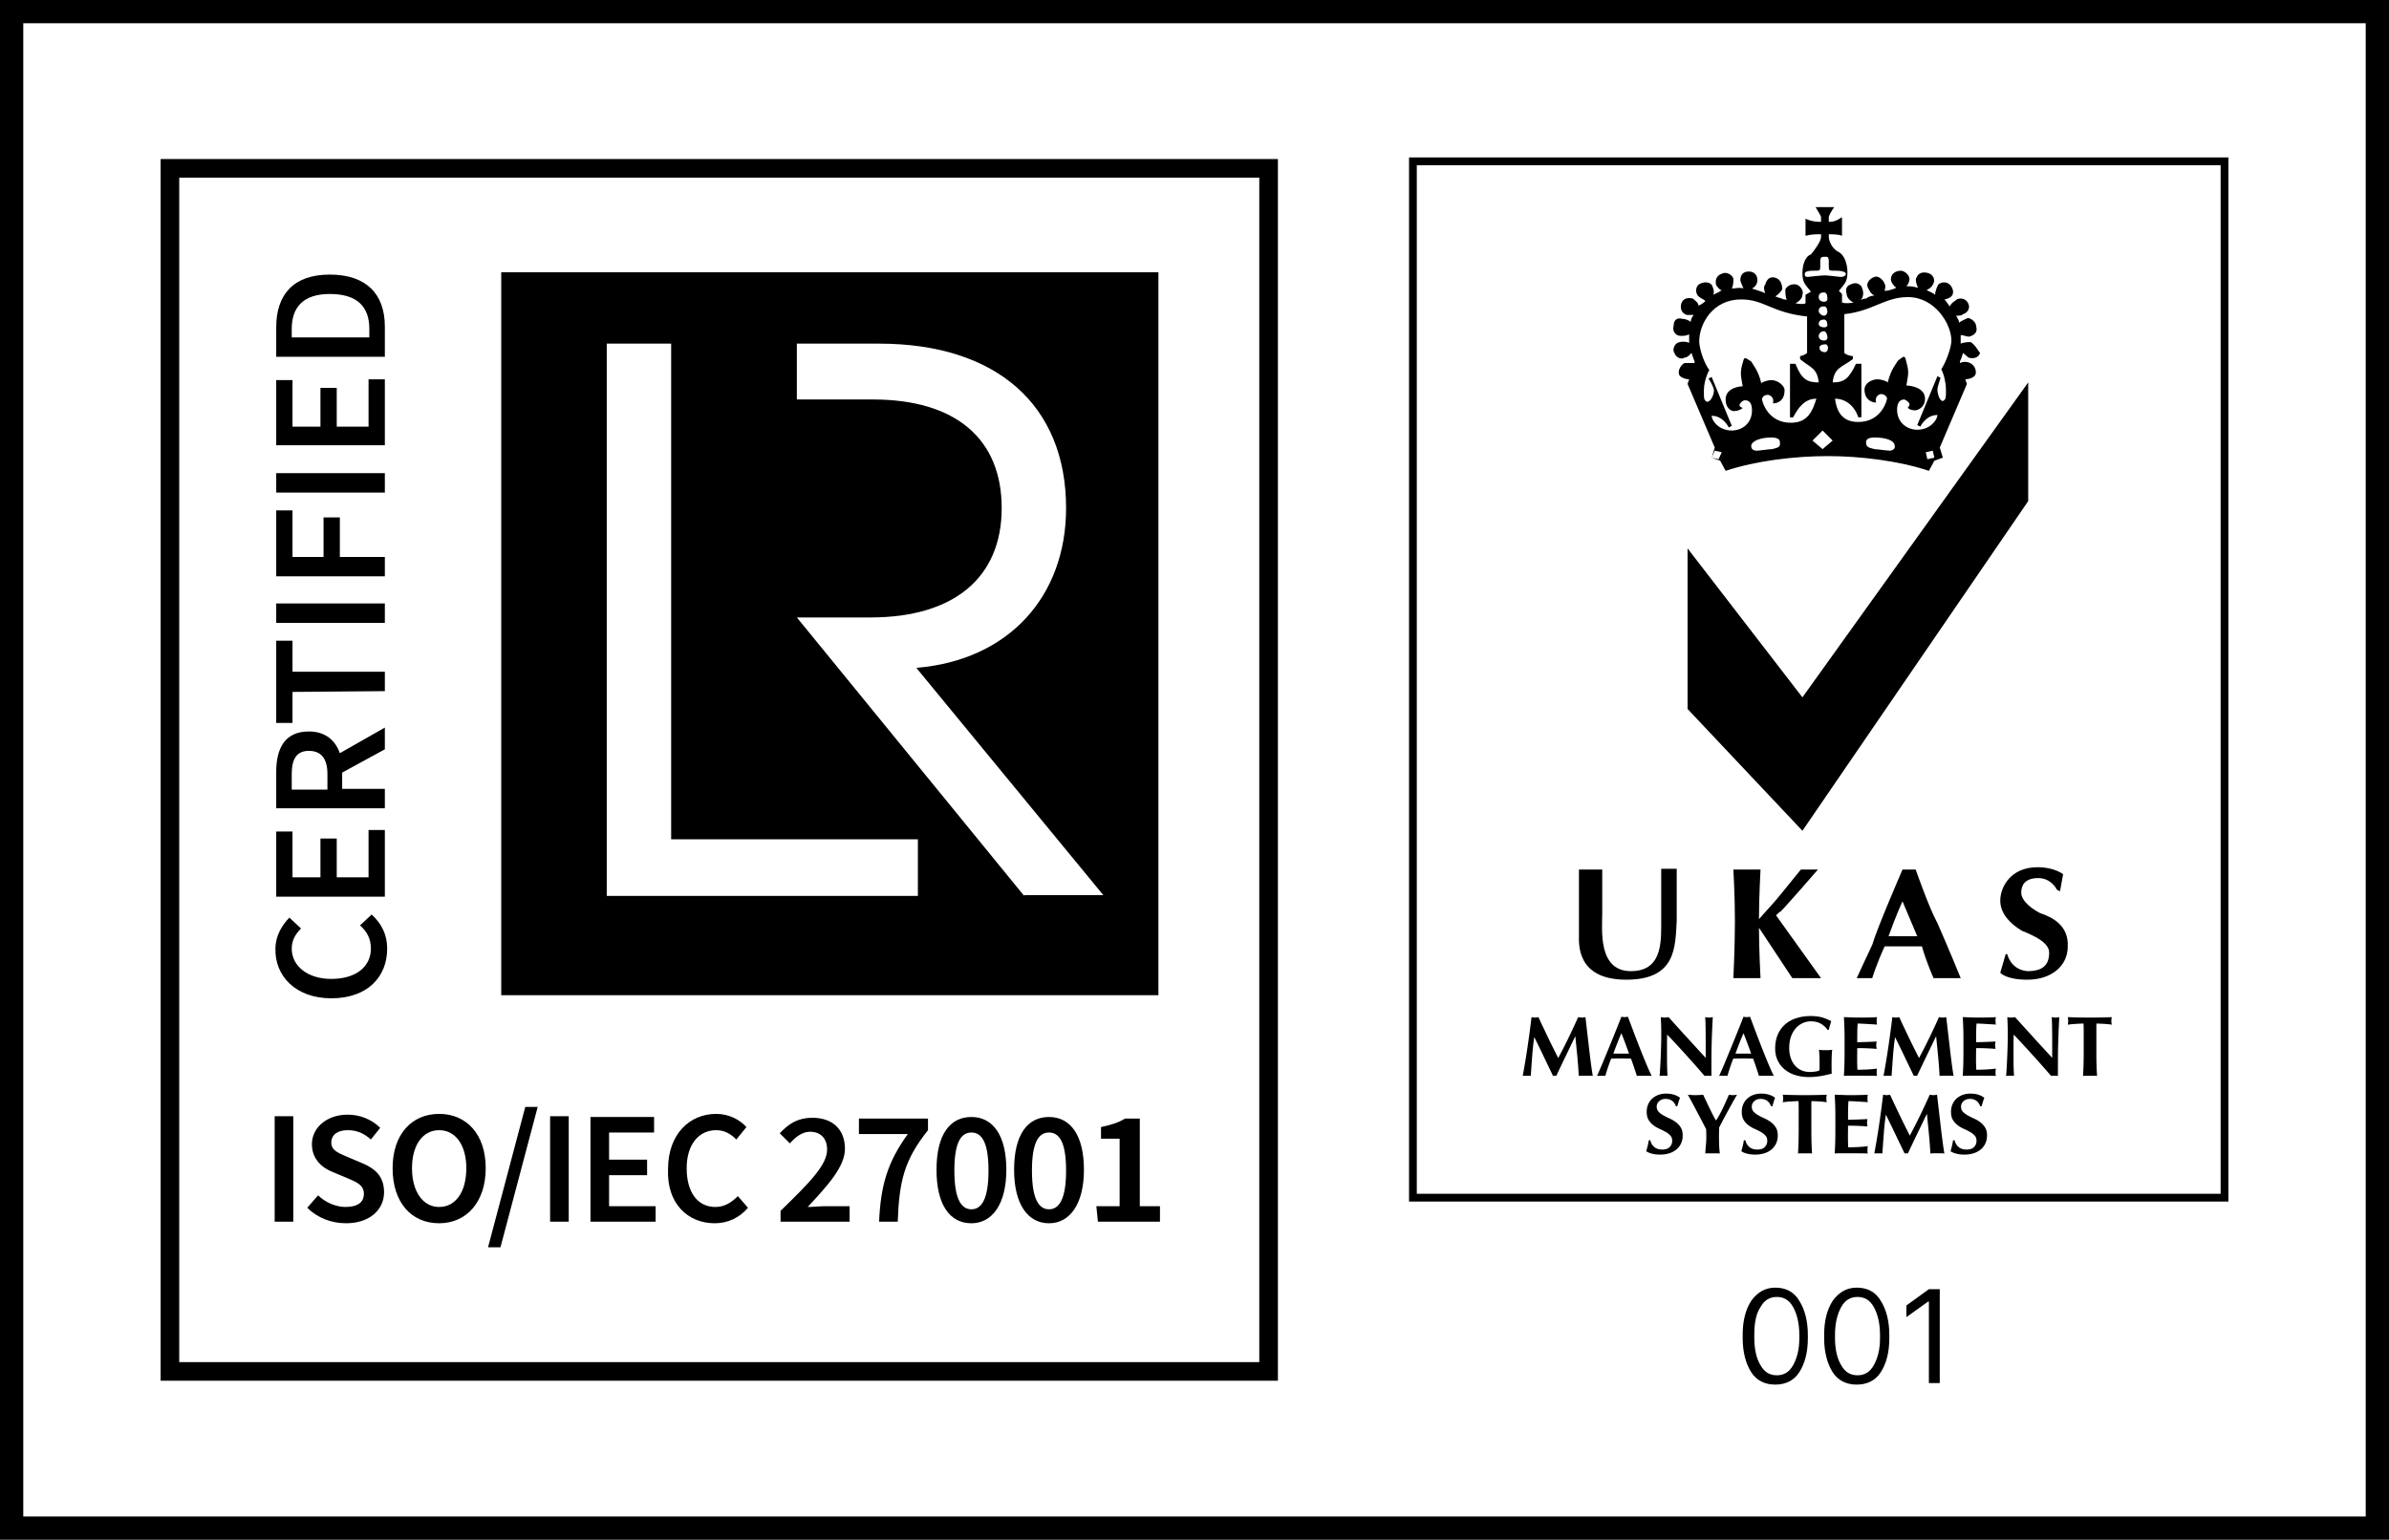
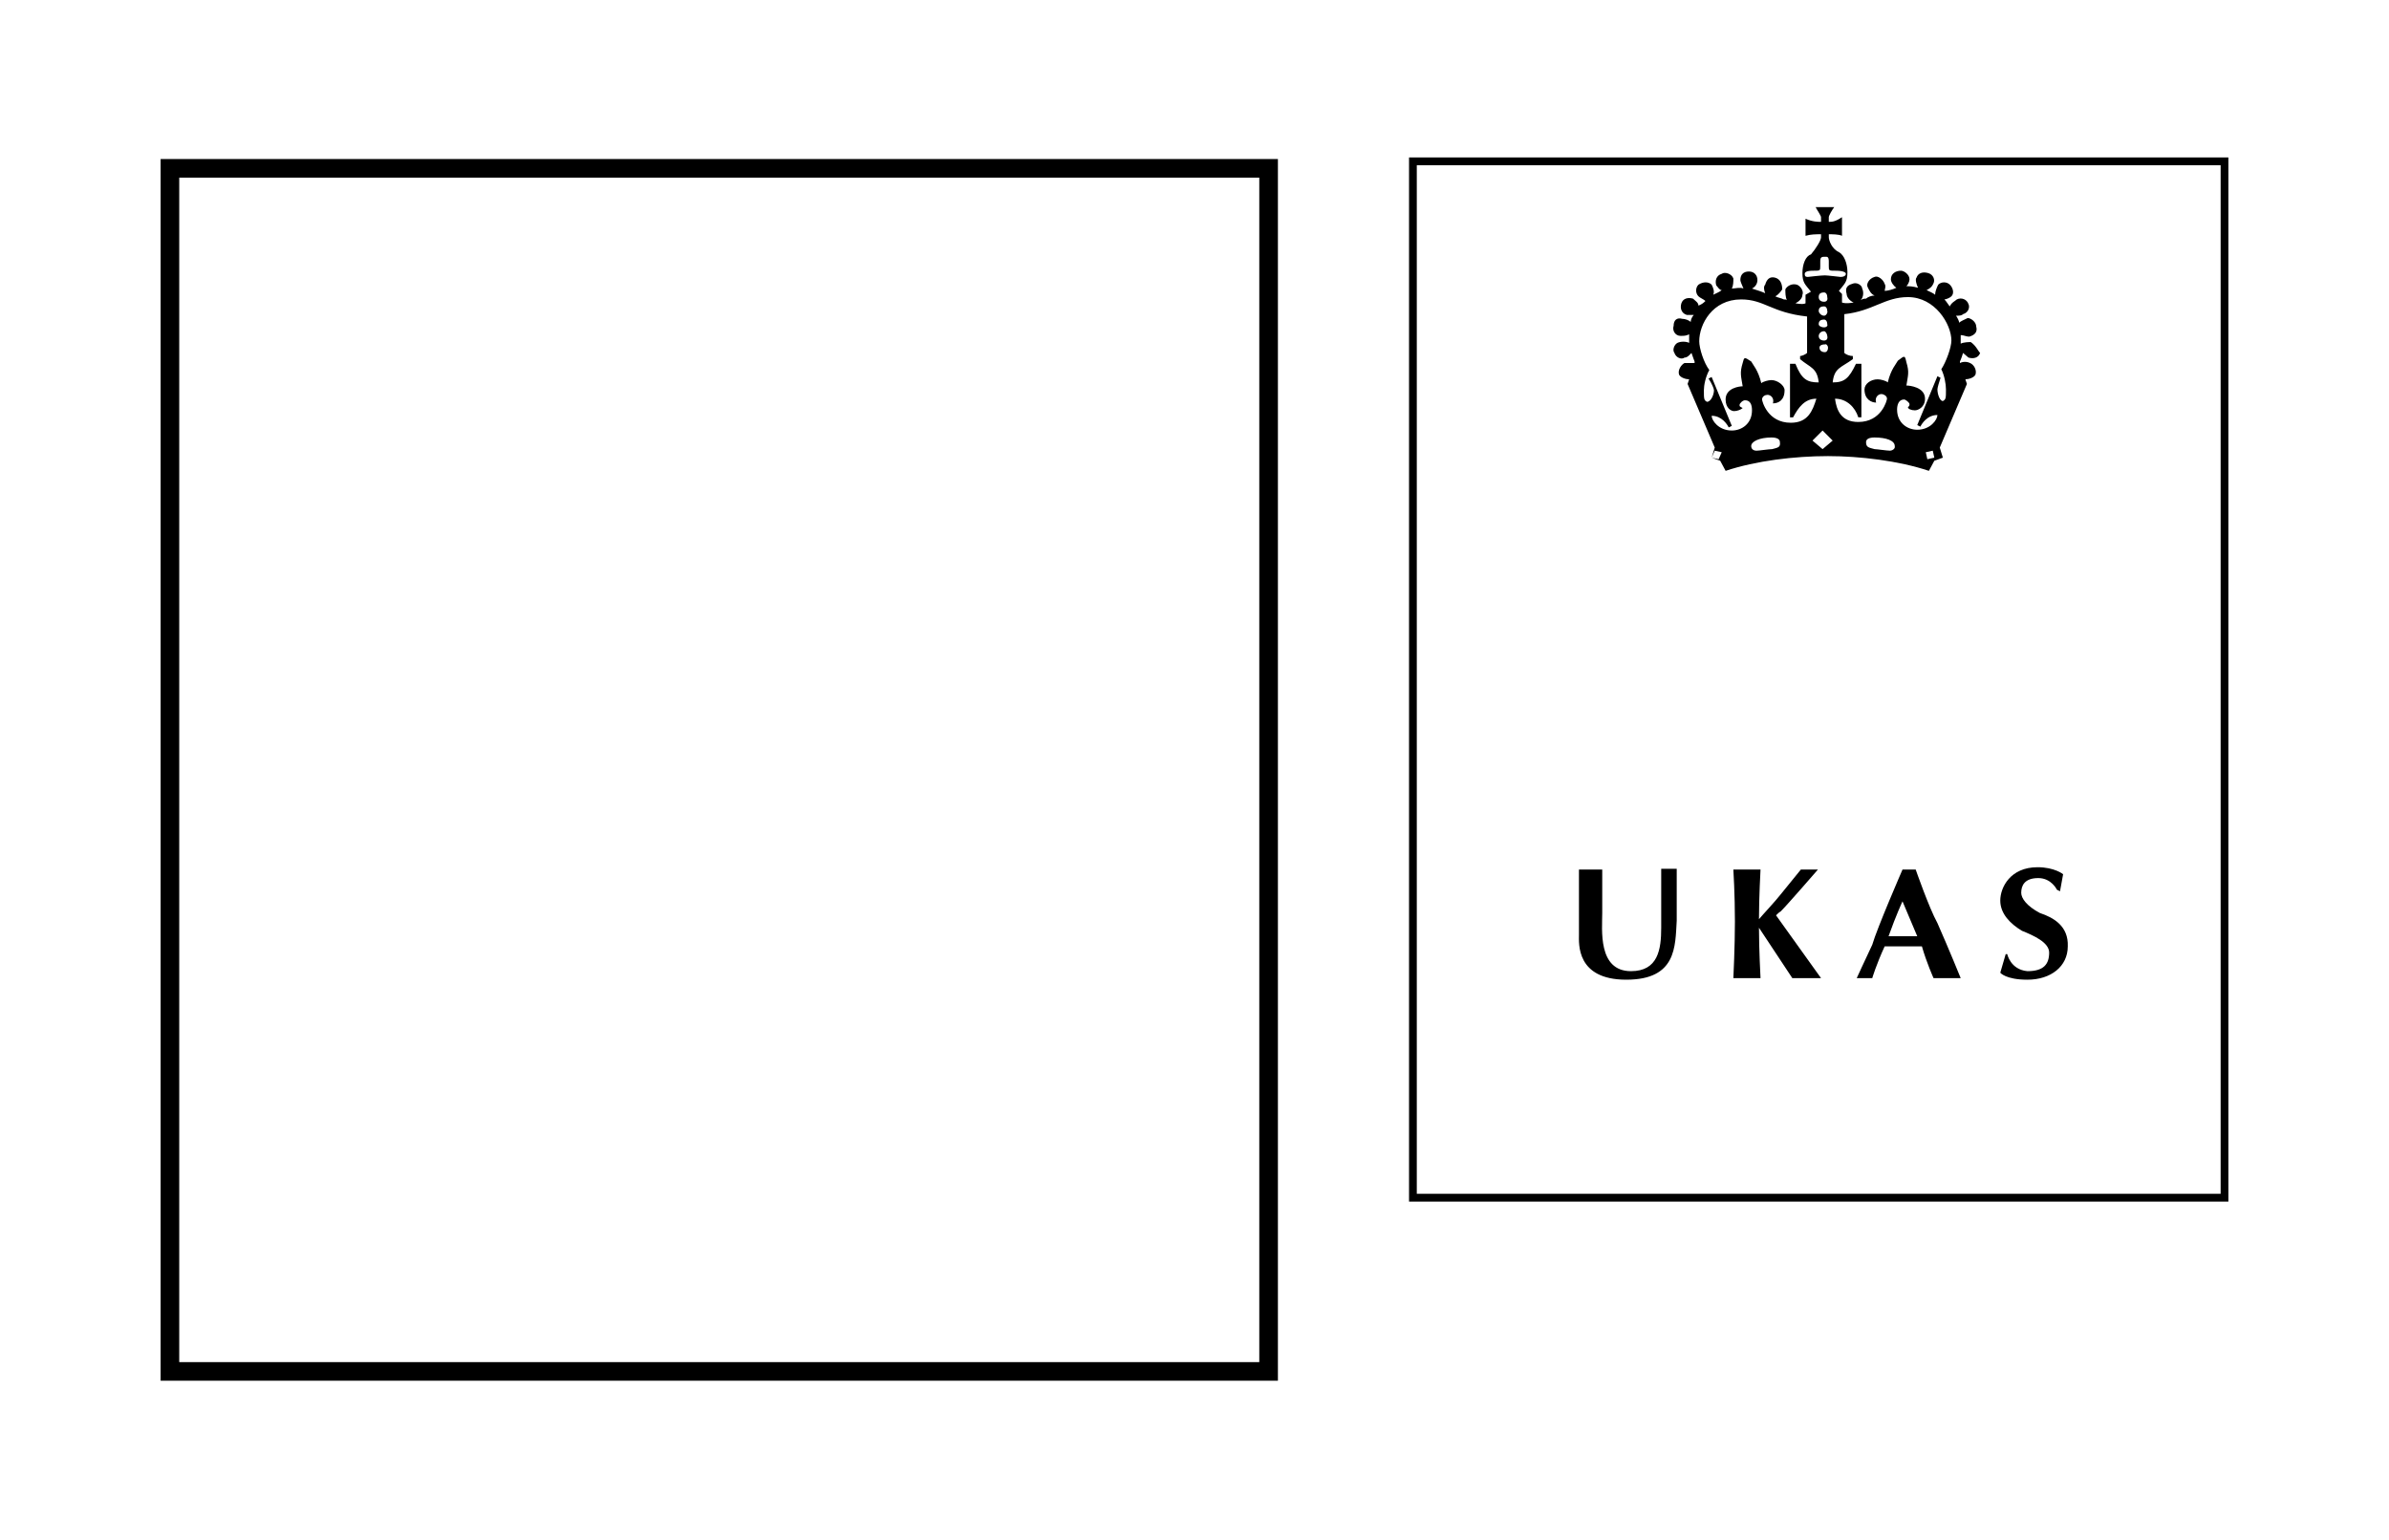
<svg xmlns="http://www.w3.org/2000/svg" version="1.1" id="Layer_1" x="0" y="0" viewBox="0 0 307.9 198.5" style="enable-background:new 0 0 307.9 198.5" xml:space="preserve">
  <style>
        .st0 {
            fill-rule: evenodd;
            clip-rule: evenodd
        }
    </style>
-   <path class="st0" d="m261.4 49.3-29.1 40.6-14.8-19.2v20.7l14.8 15.7 29.1-42.5V49.3z" />
  <path class="st0" d="M254 44.1c-.2 0-.9 0-1.3.2v-1.1c.4 0 .7.2 1.1.2.7-.2 1.1-.6.9-1.3 0-.6-.7-1.1-1.1-1.1-.4.2-.9.4-1.1.6 0-.2-.2-.6-.4-.9.4 0 .7 0 .9-.2.7-.2.9-.9.7-1.3-.2-.6-.9-.9-1.5-.6-.2.2-.7.4-.9.9-.2-.2-.4-.6-.7-.9.2 0 .7-.2.9-.4.4-.4.2-1.1-.2-1.5s-1.1-.4-1.5 0c-.2.4-.4.9-.4 1.3-.2-.2-.7-.4-1.1-.6.4-.2.7-.4.9-.9.2-.4 0-1.1-.7-1.3s-1.3 0-1.5.6c-.2.2 0 .9.2 1.3-.7-.2-1.1-.2-1.5-.2.2-.2.4-.6.4-.9 0-.6-.7-1.1-1.1-1.1-.7 0-1.3.4-1.3 1.1 0 .4.4.9.7 1.1-.4.2-1.1.4-1.5.4 0-.2.2-.6 0-.9-.2-.6-.9-1.1-1.3-.9-.7.2-1.1.9-.9 1.3.2.4.4.9.9 1.1-.4 0-.9.2-1.1.4-.2 0-.4 0-.7.2.4-.4.4-1.1.2-1.5 0-.4-.7-.9-1.3-.6-.7.2-.9.6-.7 1.3 0 .4.4.9.9 1.1-1.1.2-1.5 0-1.5 0v-1.1l-.4-.4c.7-.9 1.1-1.1 1.1-2.4 0-1.1-.4-2.2-1.1-2.6-.9-.4-1.3-1.5-1.3-1.9v-.4c.4 0 1.3 0 1.7.2V28c-.9.6-1.3.6-1.7.6V28c0-.2.4-.9.7-1.3H234c.2.4.7 1.1.7 1.3v.6c-.4 0-1.1 0-2-.4v2.2c.7-.2 1.3-.2 2-.2v.4c0 .4-.7 1.5-1.3 2.2-.7.2-1.1 1.3-1.1 2.4 0 1.3.4 1.5 1.1 2.4l-.7.4v1.1s-.2.2-1.3 0c.4-.2.9-.6.9-1.1.2-.4-.2-1.1-.7-1.3-.7-.2-1.3.2-1.5.6 0 .4 0 1 .2 1.4-.1-.1-.2-.1-.4-.1-.4-.2-.7-.2-1.1-.4.4-.2.7-.6.9-.9 0-.6-.2-1.3-.9-1.5s-1.1.2-1.3.9c-.2.2-.2.6 0 1.1-.4-.2-1.1-.4-1.7-.6.4-.2.7-.6.7-1.1 0-.6-.4-1.1-1.1-1.1-.7 0-1.1.4-1.1 1.1 0 .2.2.6.4 1.1-.4-.2-1.1 0-1.5 0 .2-.4.2-.9.2-1.3-.2-.6-1.1-.9-1.5-.6-.7.2-.9.9-.7 1.5.2.2.4.6.7.6-.2.2-.7.4-1.1.6.2-.4 0-.9-.2-1.3-.4-.4-1.1-.4-1.7 0-.4.4-.4 1.1 0 1.5.2.2.7.4.9.6-.2.2-.4.4-.9.6 0-.4-.4-.6-.7-.9-.7-.2-1.3 0-1.5.6s0 1.3.7 1.5h.9c-.2.2-.4.6-.4.9-.2-.2-.7-.4-1.1-.4-.7-.2-1.1.2-1.1.9-.2.6.2 1.3.9 1.3.4 0 .7 0 1.1-.2v1.1c-.4-.2-1.1-.2-1.5 0s-.7.9-.4 1.3c.2.6.9.9 1.3.6.4 0 .7-.4.9-.6.2.6.4 1.1.4 1.1v.2h-1.3c-.4.2-.9.9-.7 1.5.2.4.9.6 1.3.6l-.2.6 3.5 8.2-.4 1.3 1.1.4.7 1.3c3.9-1.3 8.9-1.9 13.2-1.9 4.1 0 9.1.6 13 1.9l.7-1.3 1.1-.4-.4-1.3 3.5-8.2-.2-.6c.4 0 1.1-.2 1.3-.6.2-.6-.2-1.3-.7-1.5-.4-.2-.9-.2-1.3 0v-.2s.2-.4.4-1.1l.7.6c.7.2 1.3 0 1.5-.6-.3-.3-.5-.9-1.2-1.4zm-21-8.4c-.4 0-.4-.2-.4-.4s.2-.4 1.1-.4c.9 0 .9 0 .9-.6v-.6c0-.6.2-.6.7-.6.2 0 .4 0 .4.6v.6c0 .6 0 .6.9.6s1.3.2 1.3.4-.2.4-.7.4c0 0-1.7-.2-2-.2-.5 0-2.2.2-2.2.2zm2.1 8.2c-.4 0-.7-.2-.7-.6 0-.2.2-.6.7-.6.2 0 .4.4.4.6.1.4-.1.6-.4.6zm.5.9c0 .4-.2.6-.4.6-.4 0-.7-.2-.7-.6 0-.2.2-.4.7-.4.2-.1.4.2.4.4zm-.5-2.6c-.4 0-.7-.2-.7-.4 0-.4.2-.6.7-.6.2 0 .4.2.4.6.1.2-.1.4-.4.4zm0-1.5c-.4 0-.7-.4-.7-.6 0-.4.2-.6.7-.6.2 0 .4.2.4.6.1.1-.1.6-.4.6zm0-1.8c-.4 0-.7-.2-.7-.6 0-.4.2-.6.7-.6.2 0 .4.2.4.6.1.4-.1.6-.4.6zm-13.6 20.3-.9-.2.4-.9.9.2-.4.9zm6.9-1.3c-.4 0-1.7.2-2 .2-.4 0-.7-.2-.7-.6 0-.6 1.1-1.1 2.6-1.1.7 0 1.1.2 1.1.6.1.7-.3.7-1 .9zm2.4-3.4c-3 0-3.7-2.8-3.7-3 0-.4.4-.6.7-.6.4 0 .9.4.7 1.1.7 0 1.5-.4 1.5-1.7 0-.6-.9-1.3-1.7-1.3-.4 0-1.1.2-1.3.4-.4-1.7-1.1-2.4-1.3-2.8-.9-.6-.9-.6-1.1.2-.4 1.3-.2 1.7 0 3-.4 0-2.2.2-2.2 1.7 0 1.1.7 1.5 1.1 1.5.4 0 .9-.2 1.1-.4-.4-.2-.4-.2-.4-.4s.4-.6.7-.6c.7 0 .9.6.9 1.3 0 1.7-1.3 2.6-2.6 2.6-1.7 0-2.6-1.3-2.6-1.9 1.3 0 2 1.1 2.2 1.5l.4-.2-2.6-6.3-.4.2c.4.6.7 1.3.7 1.5 0 .6-.4 1.5-.9 1.5-.4-.2-.4-.4-.4-1.5 0-.6.2-1.7.7-2.6-.7-.9-1.3-2.8-1.3-3.7 0-2.2 1.7-5.4 5.4-5.4 3 0 3.9 1.7 8.5 2.2v4.7c-.2.2-.7.4-.9.4v.4c1.3 1.1 2.2 1.1 2.4 3-1.5 0-2.2-.4-3-2.4h-.7v6.9h.4c.7-1.3 1.5-2.4 3-2.4-.5 1.6-1.1 3.1-3.3 3.1zm4.1 3.4-1.3-1.1 1.3-1.3 1.3 1.3-1.3 1.1zm8.7.2c-.4 0-1.7-.2-2-.2-.7-.2-1.1-.2-1.1-.9 0-.4.4-.6 1.1-.6 1.5 0 2.6.4 2.6 1.1.1.4-.4.6-.6.6zm4.8 1.1-.2-.9.9-.2.2.9-.9.2zm2.4-9c0 1.1 0 1.3-.4 1.5-.4 0-.7-.9-.7-1.5 0-.2.2-.9.4-1.5l-.4-.2-2.6 6.3.4.2c.2-.4.9-1.5 2.2-1.5 0 .6-.9 1.9-2.6 1.9-1.3 0-2.6-.9-2.6-2.6 0-.6.2-1.3.9-1.3.2 0 .7.4.7.6s0 .2-.2.4c0 .2.4.4.9.4.4 0 1.3-.4 1.3-1.5 0-1.5-2-1.7-2.4-1.7.2-1.3.4-1.7 0-3-.2-.9-.2-.9-1.1-.2-.2.4-.9 1.1-1.3 2.8-.2-.2-.9-.4-1.3-.4-.9 0-1.7.6-1.7 1.3 0 1.3.9 1.7 1.5 1.7-.2-.6.2-1.1.7-1.1.2 0 .7.2.7.6 0 .2-.7 3-3.7 3-2.2 0-2.8-1.5-3-3 1.5 0 2.6 1.1 3 2.4h.4v-6.9h-.7c-.9 1.9-1.5 2.4-3 2.4.2-1.9 1.1-1.9 2.6-3v-.4c-.4 0-.9-.2-1.1-.4v-5c3.7-.4 5.2-2.2 8.2-2.2 3.5 0 5.6 3.5 5.6 5.6 0 .9-.7 2.8-1.3 3.7.4.8.6 1.9.6 2.6zM229.5 117.5c.9-.9 4.8-5.4 4.8-5.4h-2.2l-2.6 3.2c-.7.9-2.3 2.6-2.8 3.2 0-2.8.2-6.4.2-6.4h-3.5s.2 3.2.2 6.7c0 3.2-.2 7.3-.2 7.3h3.5s-.2-3.7-.2-6.5l4.3 6.5h3.7l-5.8-8.1c.2-.2.4-.4.6-.5zM214.1 119.6c0 2.8-.4 5.6-3.9 5.6-4.3 0-3.7-5.4-3.7-7.5v-5.6h-3v8.4c0 1.1-.4 5.8 6.1 5.8s6.3-4.3 6.5-7.6V112h-2v7.6zM246.9 112.1h-1.7s-3.3 7.6-3.9 9.7c-.9 1.9-2 4.3-2 4.3h2s.5-1.7 1.6-4.1h4.8c.6 2.1 1.5 4.1 1.5 4.1h3.5s-1.5-3.7-3-7.1c-1.1-2-2.8-6.9-2.8-6.9zm.2 8.6h-3.7c1-2.8 1.8-4.5 1.8-4.5s1 2.4 1.9 4.5zM262.9 117.7c-1.7-.9-2.4-1.9-2.4-2.6 0-.9.4-1.9 2.2-1.9 1.7 0 2.4 1.5 2.4 1.5l.4.2.4-2.2s-1.1-.9-3.3-.9c-3.5 0-4.8 2.6-4.8 4.3s1.3 3 2.8 3.9c1.5.6 3.5 1.5 3.5 2.8 0 1.5-.7 2.4-2.8 2.4-2.2-.2-2.6-2.2-2.6-2.2h-.2l-.7 2.4s.7.9 3.5.9c3 0 5.2-1.7 5.2-4.3.1-2.6-1.8-3.7-3.6-4.3z" />
-   <path d="M224.6 172.5v-.4c0-1.9.4-3.3 1.1-4.4.8-1.1 1.8-1.7 3.1-1.7s2.4.5 3.1 1.7c.7 1.1 1.1 2.6 1.1 4.4v.4c0 1.9-.4 3.3-1.1 4.4-.7 1.1-1.8 1.6-3.1 1.6s-2.4-.5-3.1-1.6c-.7-1.1-1.1-2.6-1.1-4.4zm1.5-.4v.4c0 1.5.3 2.7.8 3.5.5.9 1.2 1.3 2.1 1.3.9 0 1.6-.4 2.1-1.3s.8-2 .8-3.5v-.4c0-1.5-.3-2.7-.8-3.6-.5-.9-1.2-1.3-2.1-1.3-.9 0-1.6.4-2.1 1.3-.6.9-.8 2.1-.8 3.6zM235.1 172.5v-.4c0-1.9.4-3.3 1.1-4.4.8-1.1 1.8-1.7 3.1-1.7s2.4.5 3.1 1.7c.7 1.1 1.1 2.6 1.1 4.4v.4c0 1.9-.4 3.3-1.1 4.4-.7 1.1-1.8 1.6-3.1 1.6s-2.4-.5-3.1-1.6c-.7-1.1-1.1-2.6-1.1-4.4zm1.4-.4v.4c0 1.5.3 2.7.8 3.5.5.9 1.2 1.3 2.1 1.3.9 0 1.6-.4 2.1-1.3s.8-2 .8-3.5v-.4c0-1.5-.3-2.7-.8-3.6-.5-.9-1.2-1.3-2.1-1.3-.9 0-1.6.4-2.1 1.3s-.8 2.1-.8 3.6zM250 178.3h-1.4v-10.5h-.1l-2.8 2v-1.5l2.9-2.1h1.4v12.1z" />
  <path style="fill:none;stroke:#000;stroke-miterlimit:10" d="M182.1 20.8h104.6v133.6H182.1z" />
  <path d="M164.7 178h-144V20.5h144V178zm-141.6-2.4h139.2V22.9H23.1v152.7z" />
-   <path d="M42.7 128.7c4.7 0 7.2-2.8 7.2-6.4 0-1.8-.7-3.2-2-4.4l-1.5 1.4c.9.8 1.4 1.7 1.4 3 0 2.3-1.9 3.9-5.1 3.9-3.1 0-5.1-1.7-5.1-3.9 0-1.1.5-1.9 1.2-2.6l-1.5-1.4c-.9.9-1.8 2.3-1.8 4-.1 3.5 2.6 6.4 7.2 6.4zm6.9-13V107h-2.1v6.1h-4.1v-5h-2.1v5h-3.6v-5.9h-2.1v8.4h14v.1zm-12-13.9v-2c0-1.9.6-3 2.2-3s2.4 1 2.4 3v2h-4.6zm12-8-5.8 3.3c-.6-1.7-1.9-2.8-4-2.8-3.1 0-4.2 2.2-4.2 5.2v4.7h14v-2.5h-5.5v-2.1l5.5-3v-2.8zm0-4.7v-2.5H37.7v-4h-2.1v10.6h2.1v-4l11.9-.1zm0-8.8v-2.5h-14v2.5h14zm0-6v-2.5h-5.8v-5.1h-2.1v5.1h-4v-6h-2.1v8.5h14zm0-10.9V61h-14v2.5h14v-.1zm0-5.9v-8.6h-2.1V55h-4.1v-5h-2.1v5h-3.6v-6h-2.1v8.4h14v.1zm0-11.5v-3.9c0-4.2-2.4-6.7-7.1-6.7-4.6 0-6.9 2.5-6.9 6.8V46h14zm-2-2.5h-10v-1.1c0-2.8 1.5-4.5 4.9-4.5 3.5 0 5.1 1.6 5.1 4.5v1.1zM64.6 35.1v93.2h84.7V35.1H64.6zm53.7 80.4H78.2V44.3h8.3v63.9h31.8v7.3zm13.7 0-29.3-35.9h9.5c10.7 0 16.9-5.1 16.9-14.1 0-8.9-5.9-14-16.6-14h-9.8v-7.2h10.6c15.1 0 24.1 7.9 24.1 21.2 0 11.3-7.3 19.6-19.3 20.6l24.1 29.3H132v.1zM35.4 157.5h2.4v-13.6h-2.4v13.6zm9.2.2c3.1 0 4.9-1.8 4.9-4 0-2-1.1-3-2.7-3.7l-1.9-.8c-1.1-.5-2.2-.8-2.2-1.9 0-1 .8-1.6 2.1-1.6 1.2 0 2.1.4 3 1.2l1.2-1.5c-1.1-1.1-2.6-1.7-4.2-1.7-2.7 0-4.6 1.7-4.6 3.8 0 2 1.4 3.1 2.7 3.6l1.9.8c1.2.5 2.1.9 2.1 2s-.8 1.7-2.4 1.7c-1.2 0-2.6-.6-3.5-1.5l-1.4 1.6c1.3 1.3 3.1 2 5 2zm12 0c3.5 0 6-2.7 6-7.1 0-4.4-2.5-7-6-7s-6 2.6-6 7 2.4 7.1 6 7.1zm0-2.1c-2.1 0-3.5-2-3.5-5s1.4-4.9 3.5-4.9 3.5 1.9 3.5 4.9c0 3.1-1.4 5-3.5 5zm6.3 5.2h1.6l4.8-18.1h-1.6l-4.8 18.1zm8-3.3h2.4v-13.6h-2.4v13.6zm5.2 0h8.4v-2h-6v-4h4.9v-2h-4.9V146h5.8v-2h-8.2v13.5zm16 .2c1.7 0 3.2-.7 4.3-2l-1.3-1.5c-.8.8-1.7 1.4-2.9 1.4-2.3 0-3.7-1.9-3.7-5s1.6-4.9 3.8-4.9c1.1 0 1.9.5 2.6 1.2l1.3-1.6c-.8-.9-2.2-1.7-3.9-1.7-3.4 0-6.2 2.6-6.2 7.1-.2 4.5 2.6 7 6 7zm8.5-.2h8.9v-2h-3.2c-.6 0-1.5.1-2.2.1 2.6-2.8 4.8-5.2 4.8-7.5 0-2.5-1.6-4-4.2-4-1.8 0-3 .7-4.2 2l1.3 1.3c.7-.8 1.6-1.5 2.6-1.5 1.4 0 2.2.9 2.2 2.3 0 2-2.3 4.3-6 7.9v1.4zm12.7 0h2.4c.2-5.2.8-7.9 3.9-11.8v-1.5h-8.9v2h6.3c-2.6 3.6-3.5 6.6-3.7 11.3zm11.9.2c2.7 0 4.5-2.5 4.5-6.9s-1.7-6.8-4.5-6.8-4.5 2.3-4.5 6.8 1.7 6.9 4.5 6.9zm0-1.8c-1.3 0-2.2-1.3-2.2-5s.9-4.9 2.2-4.9c1.3 0 2.2 1.2 2.2 4.9s-.9 5-2.2 5zm10 1.8c2.7 0 4.5-2.5 4.5-6.9s-1.7-6.8-4.5-6.8-4.5 2.3-4.5 6.8 1.8 6.9 4.5 6.9zm0-1.8c-1.3 0-2.2-1.3-2.2-5s.9-4.9 2.2-4.9 2.2 1.2 2.2 4.9-.9 5-2.2 5zm6.3 1.6h8v-2h-2.6v-11.3H145c-.8.5-1.7.8-3.1 1.1v1.5h2.4v8.7h-3l.2 2z" />
  <g>
-     <path d="M304.9 3v192.5H3V3h301.9m3-3H0v198.5h307.9V0z" />
-   </g>
+     </g>
  <g>
-     <path d="M197.466 136.234c-.06.823-.118 1.646-.177 2.471-.088-.016-.177-.022-.265-.022h-.513c-.085 0-.171.007-.26.022.235-1.265.445-2.522.629-3.772s.353-2.519.508-3.806c.08.016.155.028.226.039a1.475 1.475 0 0 0 .436 0c.073-.011.151-.023.231-.039.199.441.406.891.624 1.346l.65 1.362c.216.452.434.896.65 1.329s.425.846.623 1.235a72.87 72.87 0 0 0 1.318-2.586c.438-.901.854-1.796 1.252-2.687.184.037.342.056.475.056.125 0 .279-.019.463-.056l.237 2.041.248 2.134c.081.695.162 1.344.242 1.947.081.603.155 1.088.221 1.456a4.111 4.111 0 0 0-.446-.022h-.899c-.154 0-.309.007-.463.022a53.798 53.798 0 0 0-.182-2.46c-.085-.883-.171-1.758-.26-2.625h-.021l-1.235 2.559c-.404.839-.806 1.681-1.202 2.526a.878.878 0 0 0-.209-.023.857.857 0 0 0-.209.023c-.396-.824-.792-1.647-1.186-2.471-.394-.824-.799-1.658-1.219-2.504h-.021c-.12.847-.208 1.681-.266 2.505zM212.874 138.705c-.177-.016-.344-.022-.502-.022h-.938c-.158 0-.314.007-.469.022-.117-.36-.239-.729-.363-1.104a38.7 38.7 0 0 0-.397-1.125 41.54 41.54 0 0 0-1.985-.017c-.191.004-.383.01-.573.017-.147.375-.283.75-.408 1.125s-.239.743-.342 1.104a1.457 1.457 0 0 0-.26-.022h-.524c-.089 0-.185.007-.287.022.088-.191.206-.456.354-.795.146-.338.309-.72.484-1.146l.568-1.373c.202-.489.404-.983.606-1.483l.596-1.479c.195-.485.373-.938.535-1.356.073.015.144.027.21.038.065.012.136.017.209.017s.144-.005.21-.017c.066-.011.136-.023.209-.038l.756 2.007a129.249 129.249 0 0 0 1.605 4.06c.258.616.493 1.138.706 1.565zm-3.904-5.504a41.32 41.32 0 0 0-.54 1.307c-.17.431-.335.87-.497 1.318h2.019c-.162-.448-.321-.888-.479-1.318-.16-.43-.327-.865-.503-1.307zM214.109 133.322c0-.508-.008-.934-.022-1.279s-.025-.651-.033-.916c.206.037.371.056.497.056.125 0 .29-.019.496-.056a559.924 559.924 0 0 0 4.787 5.25v-2.029c0-.359-.002-.715-.006-1.064l-.011-.965c-.004-.294-.012-.548-.022-.761s-.023-.356-.038-.431c.205.037.371.056.496.056s.29-.019.496-.056a126.25 126.25 0 0 0-.144 3.342c-.015.478-.023.95-.027 1.417s-.006.965-.006 1.494v1.324a4.172 4.172 0 0 0-.452-.022c-.161 0-.305.007-.43.022a142.256 142.256 0 0 0-4.82-5.328 34.742 34.742 0 0 0-.022 1.291v1.279c0 .441.001.816.005 1.125a39.885 39.885 0 0 0 .039 1.306c.007.137.015.245.021.326a1.474 1.474 0 0 0-.265-.022h-.254c-.169 0-.338.007-.507.022.015-.06.033-.269.055-.629s.046-.8.072-1.318c.025-.519.048-1.081.066-1.688.02-.604.029-1.187.029-1.746zM228.613 138.705c-.177-.016-.344-.022-.502-.022h-.938c-.158 0-.314.007-.469.022-.117-.36-.239-.729-.363-1.104a38.7 38.7 0 0 0-.397-1.125 41.54 41.54 0 0 0-1.985-.017c-.191.004-.383.01-.573.017-.147.375-.283.75-.408 1.125s-.239.743-.342 1.104a1.457 1.457 0 0 0-.26-.022h-.524c-.089 0-.185.007-.287.022.088-.191.206-.456.354-.795.146-.338.309-.72.484-1.146l.568-1.373c.202-.489.404-.983.606-1.483l.596-1.479c.195-.485.373-.938.535-1.356.073.015.144.027.21.038.065.012.136.017.209.017s.144-.005.21-.017c.066-.011.136-.023.209-.038l.756 2.007a129.249 129.249 0 0 0 1.605 4.06c.258.616.493 1.138.706 1.565zm-3.904-5.504a41.32 41.32 0 0 0-.54 1.307c-.17.431-.335.87-.497 1.318h2.019c-.162-.448-.321-.888-.479-1.318-.159-.43-.326-.865-.503-1.307zM234.669 131.971c-.354-.202-.783-.303-1.291-.303a2.53 2.53 0 0 0-1.009.215 2.563 2.563 0 0 0-.894.646 3.283 3.283 0 0 0-.634 1.075c-.162.43-.243.936-.243 1.517 0 .441.061.85.182 1.225.122.375.296.7.524.976.228.276.507.491.838.646s.71.231 1.137.231c.095 0 .204-.006.325-.017s.238-.023.353-.038.219-.035.314-.062a.734.734 0 0 0 .21-.082c.015-.089.023-.199.027-.331.004-.133.006-.279.006-.441 0-.596-.012-1.035-.033-1.318a81.842 81.842 0 0 1-.044-.578c.073.015.171.027.292.038s.296.017.523.017c.265 0 .462-.006.591-.017a2.86 2.86 0 0 0 .303-.038 1.975 1.975 0 0 0-.038.286 9.406 9.406 0 0 0-.028.458 27.402 27.402 0 0 0-.022 1.109v.364c0 .184.002.354.005.513.004.158.013.271.028.336-.485.14-.977.25-1.473.331s-.987.121-1.473.121a5.851 5.851 0 0 1-1.748-.248 3.976 3.976 0 0 1-1.379-.728c-.386-.32-.688-.706-.904-1.158s-.325-.961-.325-1.527c0-.699.115-1.311.348-1.837.231-.525.551-.963.959-1.312a4.1 4.1 0 0 1 1.45-.788 5.968 5.968 0 0 1 1.81-.265c.559 0 1.042.057 1.45.171.408.113.811.277 1.208.49-.06.191-.116.379-.171.562a5.69 5.69 0 0 0-.139.562h-.154a2.735 2.735 0 0 0-.881-.801zM237.712 132.556a49.43 49.43 0 0 0-.066-1.429c.331.008.658.019.981.033.324.015.651.022.982.022.544 0 1.027-.006 1.45-.017s.707-.023.854-.039a2 2 0 0 0-.044.464c0 .117.004.209.011.275.008.066.019.14.033.221-.213-.015-.446-.029-.7-.044l-.739-.044a24.868 24.868 0 0 0-1.053-.045c-.03.405-.047.806-.05 1.203-.004.396-.006.798-.006 1.202a65.298 65.298 0 0 0 2.504-.089 4.659 4.659 0 0 0-.044.287 1.747 1.747 0 0 0-.012.21c0 .059.006.119.017.182.012.062.024.152.039.271a31.89 31.89 0 0 0-2.504-.1c0 .235-.002.471-.006.706-.003.235-.005.471-.005.706 0 .478.011.938.033 1.378.419 0 .838-.011 1.257-.032.419-.022.842-.06 1.269-.11a3.503 3.503 0 0 0-.033.22 2.752 2.752 0 0 0-.011.276c0 .117.004.209.011.275a.952.952 0 0 0 .033.166 24.905 24.905 0 0 0-.733-.017 92.077 92.077 0 0 0-1.196-.006h-1.749c-.165 0-.29.002-.375.006a2.214 2.214 0 0 0-.215.017c.029-.456.052-.921.066-1.396s.022-1.017.022-1.627v-1.5a49.428 49.428 0 0 0-.021-1.625zM243.967 136.234c-.06.823-.118 1.646-.177 2.471-.088-.016-.177-.022-.265-.022h-.513c-.085 0-.171.007-.26.022.235-1.265.445-2.522.629-3.772s.353-2.519.508-3.806c.08.016.155.028.226.039a1.475 1.475 0 0 0 .436 0c.073-.011.151-.023.231-.039.199.441.406.891.624 1.346l.65 1.362c.216.452.434.896.65 1.329s.425.846.623 1.235a72.87 72.87 0 0 0 1.318-2.586c.438-.901.854-1.796 1.252-2.687.184.037.342.056.475.056.125 0 .279-.019.463-.056l.237 2.041.248 2.134c.081.695.162 1.344.242 1.947.081.603.155 1.088.221 1.456a4.111 4.111 0 0 0-.446-.022h-.899c-.154 0-.309.007-.463.022a53.798 53.798 0 0 0-.182-2.46c-.085-.883-.171-1.758-.26-2.625h-.021l-1.235 2.559c-.404.839-.806 1.681-1.202 2.526a.878.878 0 0 0-.209-.023.857.857 0 0 0-.209.023c-.396-.824-.792-1.647-1.186-2.471-.394-.824-.799-1.658-1.219-2.504h-.021c-.12.847-.208 1.681-.266 2.505zM253.032 132.556a49.43 49.43 0 0 0-.066-1.429c.331.008.658.019.981.033.324.015.651.022.982.022.544 0 1.027-.006 1.45-.017s.707-.023.854-.039a2 2 0 0 0-.044.464c0 .117.004.209.011.275.008.066.019.14.033.221-.213-.015-.446-.029-.7-.044l-.739-.044a24.868 24.868 0 0 0-1.053-.045c-.03.405-.047.806-.05 1.203-.004.396-.006.798-.006 1.202a65.298 65.298 0 0 0 2.504-.089 4.659 4.659 0 0 0-.044.287 1.747 1.747 0 0 0-.012.21c0 .059.006.119.017.182.012.062.024.152.039.271a31.89 31.89 0 0 0-2.504-.1c0 .235-.002.471-.006.706-.003.235-.005.471-.005.706 0 .478.011.938.033 1.378.419 0 .838-.011 1.257-.032.419-.022.842-.06 1.269-.11a3.503 3.503 0 0 0-.033.22 2.752 2.752 0 0 0-.011.276c0 .117.004.209.011.275a.952.952 0 0 0 .033.166 24.905 24.905 0 0 0-.733-.017 92.077 92.077 0 0 0-1.196-.006h-1.749c-.165 0-.29.002-.375.006a2.214 2.214 0 0 0-.215.017c.029-.456.052-.921.066-1.396s.022-1.017.022-1.627v-1.5a46.792 46.792 0 0 0-.021-1.625zM258.768 133.322c0-.508-.008-.934-.022-1.279s-.025-.651-.033-.916c.206.037.371.056.497.056.125 0 .29-.019.496-.056a559.924 559.924 0 0 0 4.787 5.25v-2.029c0-.359-.002-.715-.006-1.064l-.011-.965c-.004-.294-.012-.548-.022-.761s-.023-.356-.038-.431c.205.037.371.056.496.056s.29-.019.496-.056a126.25 126.25 0 0 0-.144 3.342c-.015.478-.023.95-.027 1.417s-.006.965-.006 1.494v1.324a4.172 4.172 0 0 0-.452-.022c-.161 0-.305.007-.43.022a142.256 142.256 0 0 0-4.82-5.328 34.742 34.742 0 0 0-.022 1.291v1.279c0 .441.001.816.005 1.125a39.885 39.885 0 0 0 .039 1.306c.007.137.015.245.021.326a1.474 1.474 0 0 0-.265-.022h-.254c-.169 0-.338.007-.507.022.015-.06.033-.269.055-.629s.046-.8.072-1.318c.025-.519.048-1.081.066-1.688.019-.604.029-1.187.029-1.746zM268.545 132.341a2.913 2.913 0 0 0-.027-.387c-.11 0-.246.004-.408.012-.162.007-.335.017-.519.027s-.371.025-.562.044-.367.039-.529.061c.015-.08.027-.161.039-.242a1.805 1.805 0 0 0 0-.485c-.012-.081-.024-.162-.039-.243l.679.022c.202.008.408.013.617.017a97.99 97.99 0 0 0 1.573.017 91.866 91.866 0 0 0 1.566-.017c.206-.004.406-.009.602-.017l.634-.022c-.015.081-.027.162-.038.243a1.801 1.801 0 0 0 0 .485c.011.081.023.162.038.242a12.53 12.53 0 0 0-1.042-.105 22.005 22.005 0 0 0-.921-.039 1.116 1.116 0 0 0-.017.155 3.852 3.852 0 0 0-.006.231v3.342c0 .61.008 1.152.022 1.627s.037.939.066 1.396a3.252 3.252 0 0 0-.408-.022h-.993c-.146 0-.282.007-.407.022.029-.456.051-.921.065-1.396s.022-1.017.022-1.627v-2.758a32.947 32.947 0 0 0-.007-.583zM214.665 141.668c-.338 0-.613.099-.827.298a.92.92 0 0 0-.319.694c0 .272.083.495.248.668s.373.329.623.469.519.273.806.402c.286.129.555.287.805.475s.458.415.623.684c.166.269.248.612.248 1.031 0 .367-.069.704-.209 1.009-.14.306-.339.566-.596.783a2.658 2.658 0 0 1-.921.496 3.924 3.924 0 0 1-1.197.171c-.396 0-.752-.042-1.064-.126-.312-.085-.55-.189-.711-.314.073-.258.136-.493.188-.706.051-.213.096-.445.132-.695h.21a1.446 1.446 0 0 0 .475.839c.125.11.275.196.452.259.176.062.375.094.596.094.44 0 .767-.11.976-.331a1.11 1.11 0 0 0 .314-.794c0-.279-.081-.508-.242-.684a2.405 2.405 0 0 0-.607-.469 9.625 9.625 0 0 0-.794-.397c-.286-.128-.552-.285-.794-.469s-.445-.409-.606-.678c-.162-.269-.243-.612-.243-1.031a2.4 2.4 0 0 1 .204-1.016 2.18 2.18 0 0 1 .546-.738c.229-.199.491-.35.789-.452.298-.104.612-.154.943-.154.396 0 .744.048 1.042.143.298.096.553.229.767.397-.066.169-.123.333-.171.491l-.183.601H216c-.235-.634-.681-.95-1.335-.95zM221.614 143.714c.146-.269.29-.55.43-.844s.275-.59.408-.888.261-.583.386-.855c.081.016.164.028.248.039a2.028 2.028 0 0 0 .519 0c.085-.011.175-.023.271-.039-.125.206-.281.477-.469.812a116.375 116.375 0 0 0-1.247 2.282c-.217.408-.414.785-.591 1.131 0 .177-.003.354-.011.535-.007.18-.011.362-.011.546 0 .375.006.746.017 1.114.011.367.042.754.094 1.158-.154-.016-.311-.022-.469-.022h-.938c-.158 0-.314.007-.469.022.015-.339.04-.685.077-1.037.036-.353.055-.706.055-1.059 0-.169-.002-.341-.005-.514-.004-.172-.01-.343-.017-.513a71.006 71.006 0 0 0-.635-1.229c-.238-.452-.471-.892-.694-1.318-.225-.426-.431-.812-.618-1.158a58.162 58.162 0 0 0-.413-.75c.169.016.334.028.496.039a7.31 7.31 0 0 0 .987 0c.158-.011.321-.023.49-.039a114.026 114.026 0 0 0 .894 1.875c.154.316.298.604.431.86.132.258.238.449.319.574h.022c.148-.213.296-.454.443-.722zM226.919 141.668c-.338 0-.613.099-.827.298a.92.92 0 0 0-.319.694c0 .272.083.495.248.668s.373.329.623.469.519.273.806.402c.286.129.555.287.805.475s.458.415.623.684c.166.269.248.612.248 1.031 0 .367-.069.704-.209 1.009-.14.306-.339.566-.596.783a2.658 2.658 0 0 1-.921.496 3.924 3.924 0 0 1-1.197.171c-.396 0-.752-.042-1.064-.126-.312-.085-.55-.189-.711-.314.073-.258.136-.493.188-.706.051-.213.096-.445.132-.695h.21a1.446 1.446 0 0 0 .475.839c.125.11.275.196.452.259.176.062.375.094.596.094.44 0 .767-.11.976-.331a1.11 1.11 0 0 0 .314-.794c0-.279-.081-.508-.242-.684a2.405 2.405 0 0 0-.607-.469 9.625 9.625 0 0 0-.794-.397c-.286-.128-.552-.285-.794-.469s-.445-.409-.606-.678c-.162-.269-.243-.612-.243-1.031a2.4 2.4 0 0 1 .204-1.016 2.18 2.18 0 0 1 .546-.738c.229-.199.491-.35.789-.452.298-.104.612-.154.943-.154.396 0 .744.048 1.042.143.298.096.553.229.767.397-.066.169-.123.333-.171.491l-.183.601h-.165c-.238-.634-.684-.95-1.338-.95zM231.811 142.341a2.913 2.913 0 0 0-.027-.387c-.11 0-.246.004-.408.012-.162.007-.335.017-.519.027s-.371.025-.562.044-.367.039-.529.061c.015-.08.027-.161.039-.242a1.805 1.805 0 0 0 0-.485c-.012-.081-.024-.162-.039-.243l.679.022c.202.008.408.013.617.017a97.99 97.99 0 0 0 1.573.017 91.866 91.866 0 0 0 1.566-.017c.206-.004.406-.009.602-.017l.634-.022c-.015.081-.027.162-.038.243a1.801 1.801 0 0 0 0 .485c.011.081.023.162.038.242a12.53 12.53 0 0 0-1.042-.105 22.005 22.005 0 0 0-.921-.039 1.116 1.116 0 0 0-.017.155 3.852 3.852 0 0 0-.006.231v3.342c0 .61.008 1.152.022 1.627s.037.939.066 1.396a3.252 3.252 0 0 0-.408-.022h-.993c-.146 0-.282.007-.407.022.029-.456.051-.921.065-1.396s.022-1.017.022-1.627v-2.758a78.952 78.952 0 0 0-.007-.583zM236.526 142.556a49.43 49.43 0 0 0-.066-1.429c.331.008.658.019.981.033.324.015.651.022.982.022.544 0 1.027-.006 1.45-.017s.707-.023.854-.039a2 2 0 0 0-.044.464c0 .117.004.209.011.275.008.066.019.14.033.221-.213-.015-.446-.029-.7-.044l-.739-.044a24.868 24.868 0 0 0-1.053-.045c-.03.405-.047.806-.05 1.203-.004.396-.006.798-.006 1.202a65.298 65.298 0 0 0 2.504-.089 4.659 4.659 0 0 0-.044.287 1.747 1.747 0 0 0-.012.21c0 .059.006.119.017.182.012.062.024.152.039.271a31.89 31.89 0 0 0-2.504-.1c0 .235-.002.471-.006.706-.003.235-.005.471-.005.706 0 .478.011.938.033 1.378.419 0 .838-.011 1.257-.032.419-.022.842-.06 1.269-.11a3.503 3.503 0 0 0-.033.22 2.752 2.752 0 0 0-.011.276c0 .117.004.209.011.275a.952.952 0 0 0 .033.166 24.905 24.905 0 0 0-.733-.017 92.077 92.077 0 0 0-1.196-.006h-1.749c-.165 0-.29.002-.375.006a2.214 2.214 0 0 0-.215.017c.029-.456.052-.921.066-1.396s.022-1.017.022-1.627v-1.5a46.792 46.792 0 0 0-.021-1.625zM242.78 146.234c-.06.823-.118 1.646-.177 2.471-.088-.016-.177-.022-.265-.022h-.513c-.085 0-.171.007-.26.022.235-1.265.445-2.522.629-3.772s.353-2.519.508-3.806c.08.016.155.028.226.039a1.475 1.475 0 0 0 .436 0c.073-.011.151-.023.231-.039.199.441.406.891.624 1.346l.65 1.362c.216.452.434.896.65 1.329s.425.846.623 1.235a72.87 72.87 0 0 0 1.318-2.586c.438-.901.854-1.796 1.252-2.687.184.037.342.056.475.056.125 0 .279-.019.463-.056l.237 2.041.248 2.134c.081.695.162 1.344.242 1.947.081.603.155 1.088.221 1.456a4.111 4.111 0 0 0-.446-.022h-.899c-.154 0-.309.007-.463.022a53.798 53.798 0 0 0-.182-2.46c-.085-.883-.171-1.758-.26-2.625h-.021l-1.235 2.559c-.404.839-.806 1.681-1.202 2.526a.878.878 0 0 0-.209-.023.857.857 0 0 0-.209.023c-.396-.824-.792-1.647-1.186-2.471-.394-.824-.799-1.658-1.219-2.504h-.021a36.965 36.965 0 0 0-.266 2.505zM253.886 141.668c-.338 0-.613.099-.827.298a.92.92 0 0 0-.319.694c0 .272.083.495.248.668s.373.329.623.469.519.273.806.402c.286.129.555.287.805.475s.458.415.623.684c.166.269.248.612.248 1.031 0 .367-.069.704-.209 1.009-.14.306-.339.566-.596.783a2.658 2.658 0 0 1-.921.496 3.924 3.924 0 0 1-1.197.171c-.396 0-.752-.042-1.064-.126-.312-.085-.55-.189-.711-.314.073-.258.136-.493.188-.706.051-.213.096-.445.132-.695h.21a1.446 1.446 0 0 0 .475.839c.125.11.275.196.452.259.176.062.375.094.596.094.44 0 .767-.11.976-.331a1.11 1.11 0 0 0 .314-.794c0-.279-.081-.508-.242-.684a2.405 2.405 0 0 0-.607-.469 9.625 9.625 0 0 0-.794-.397c-.286-.128-.552-.285-.794-.469s-.445-.409-.606-.678c-.162-.269-.243-.612-.243-1.031a2.4 2.4 0 0 1 .204-1.016 2.18 2.18 0 0 1 .546-.738c.229-.199.491-.35.789-.452.298-.104.612-.154.943-.154.396 0 .744.048 1.042.143.298.096.553.229.767.397-.066.169-.123.333-.171.491l-.183.601h-.165c-.239-.634-.684-.95-1.338-.95z" />
-   </g>
+     </g>
</svg>